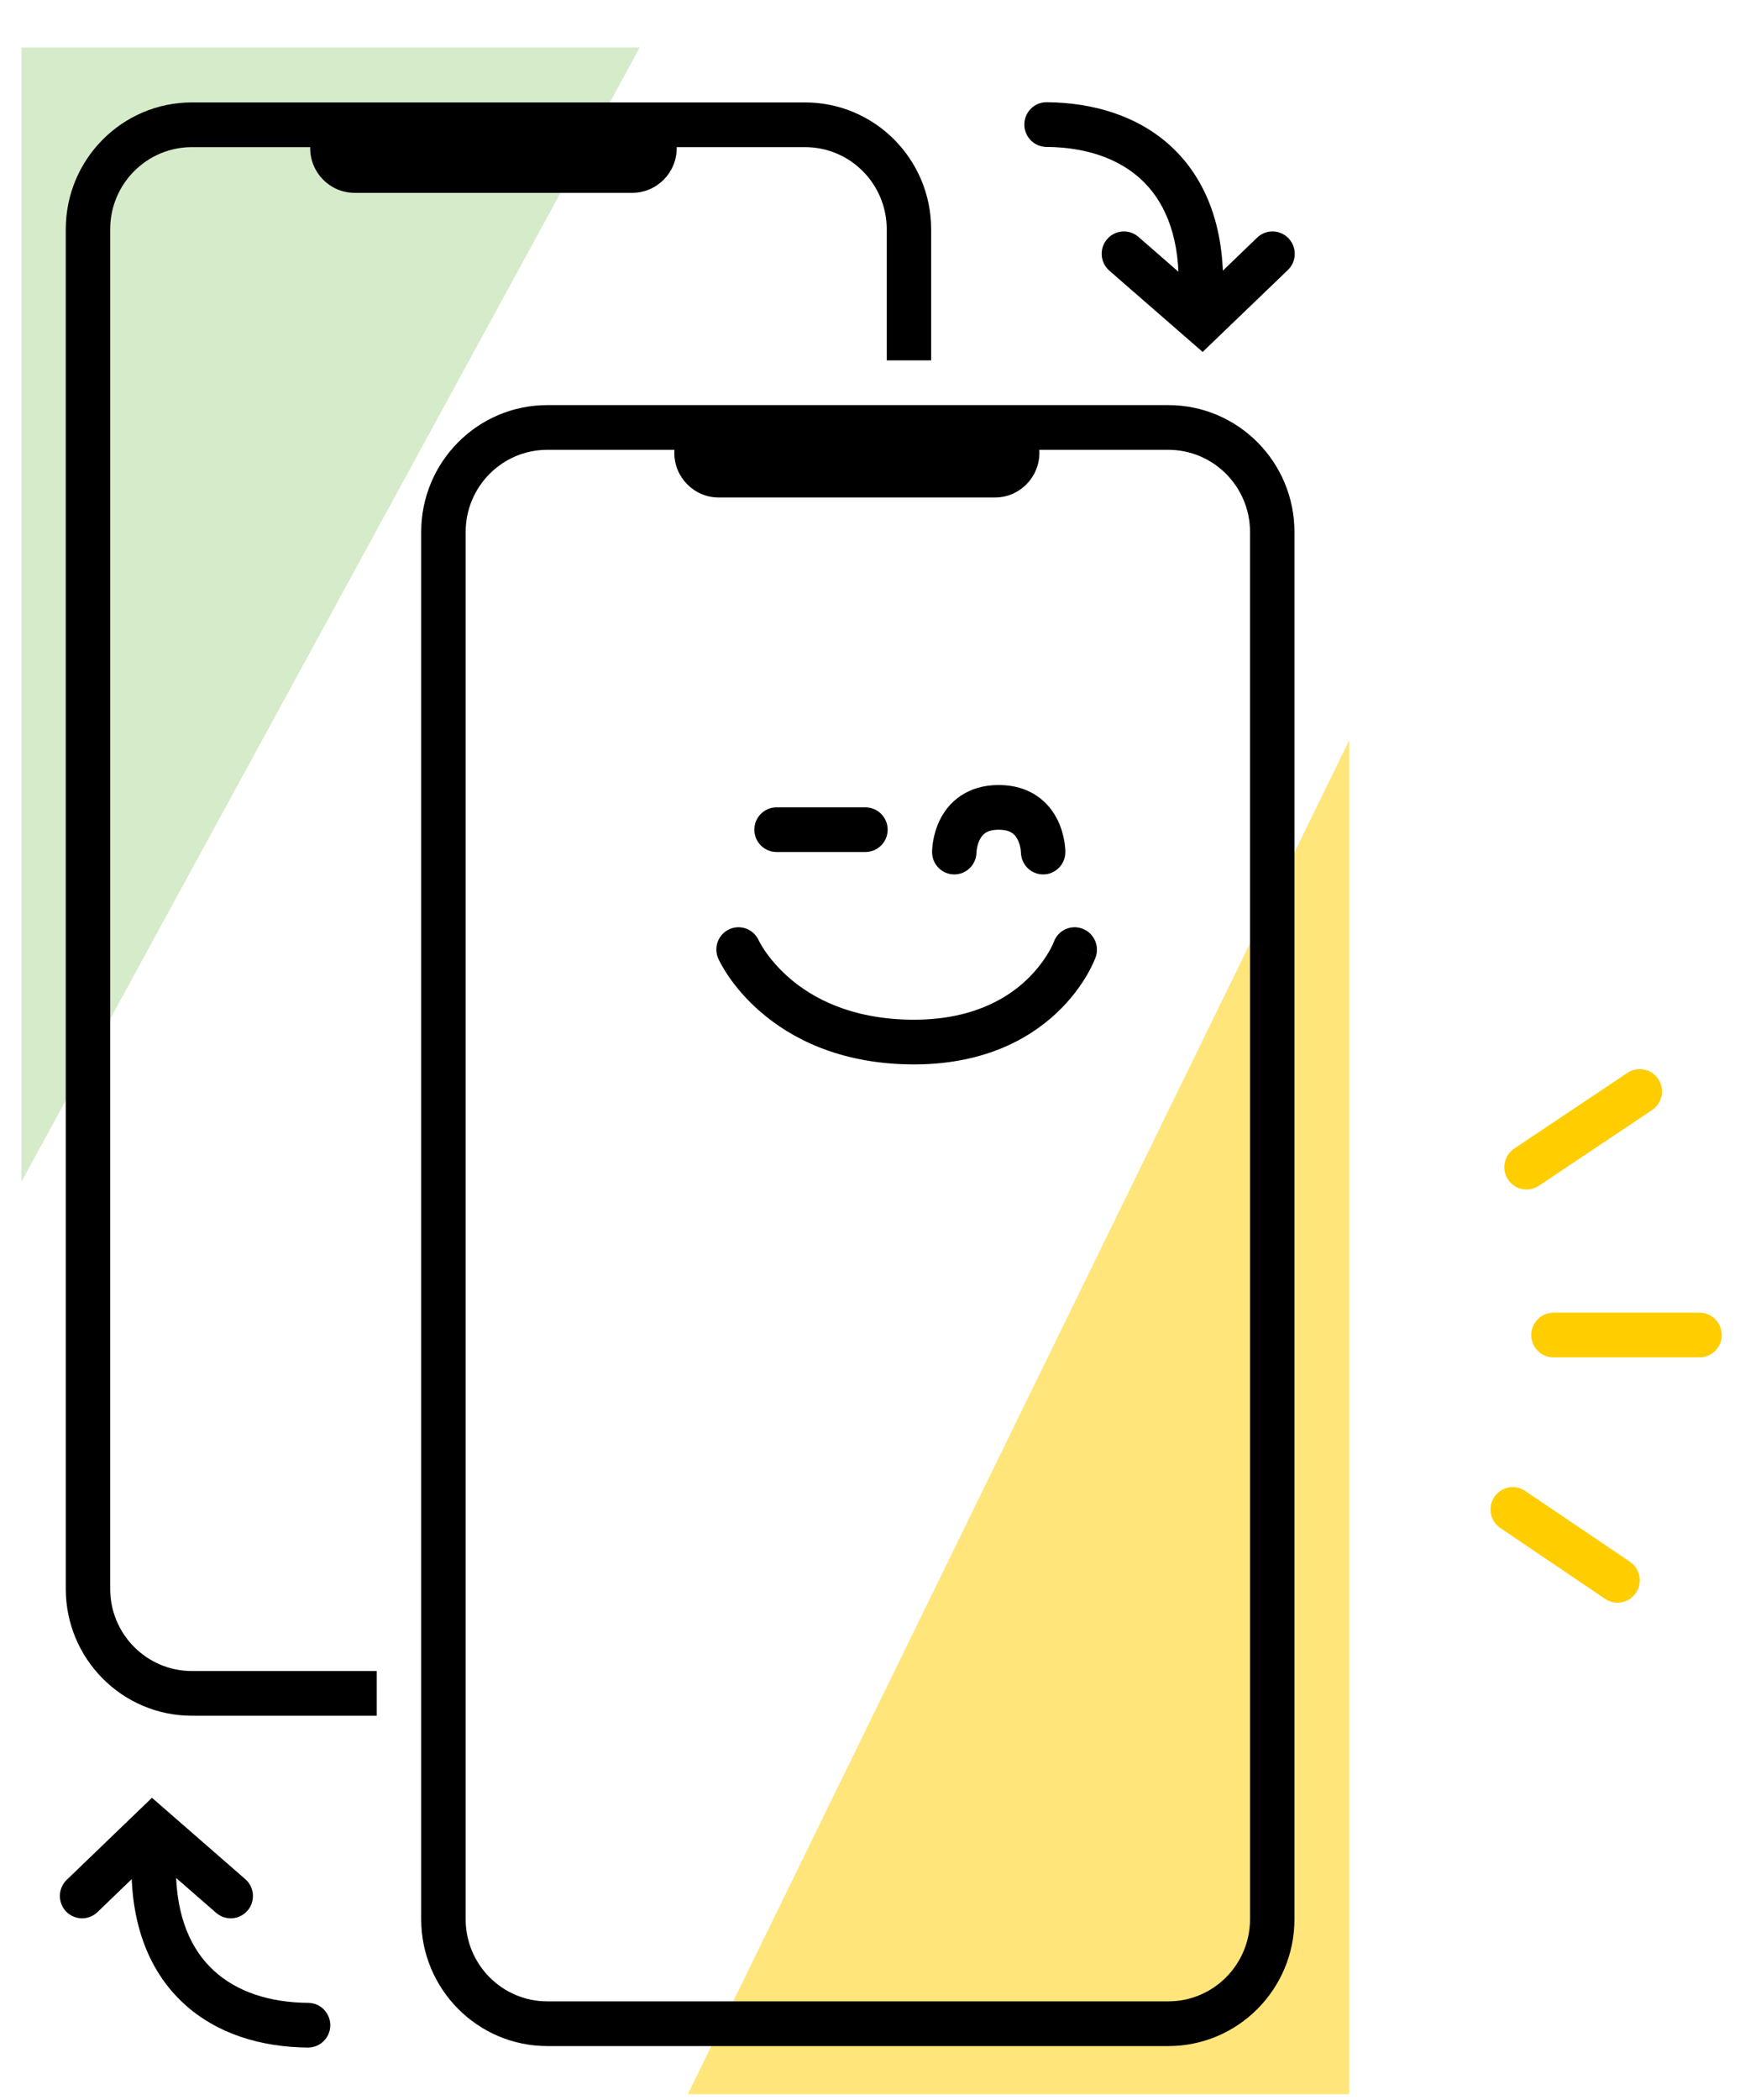
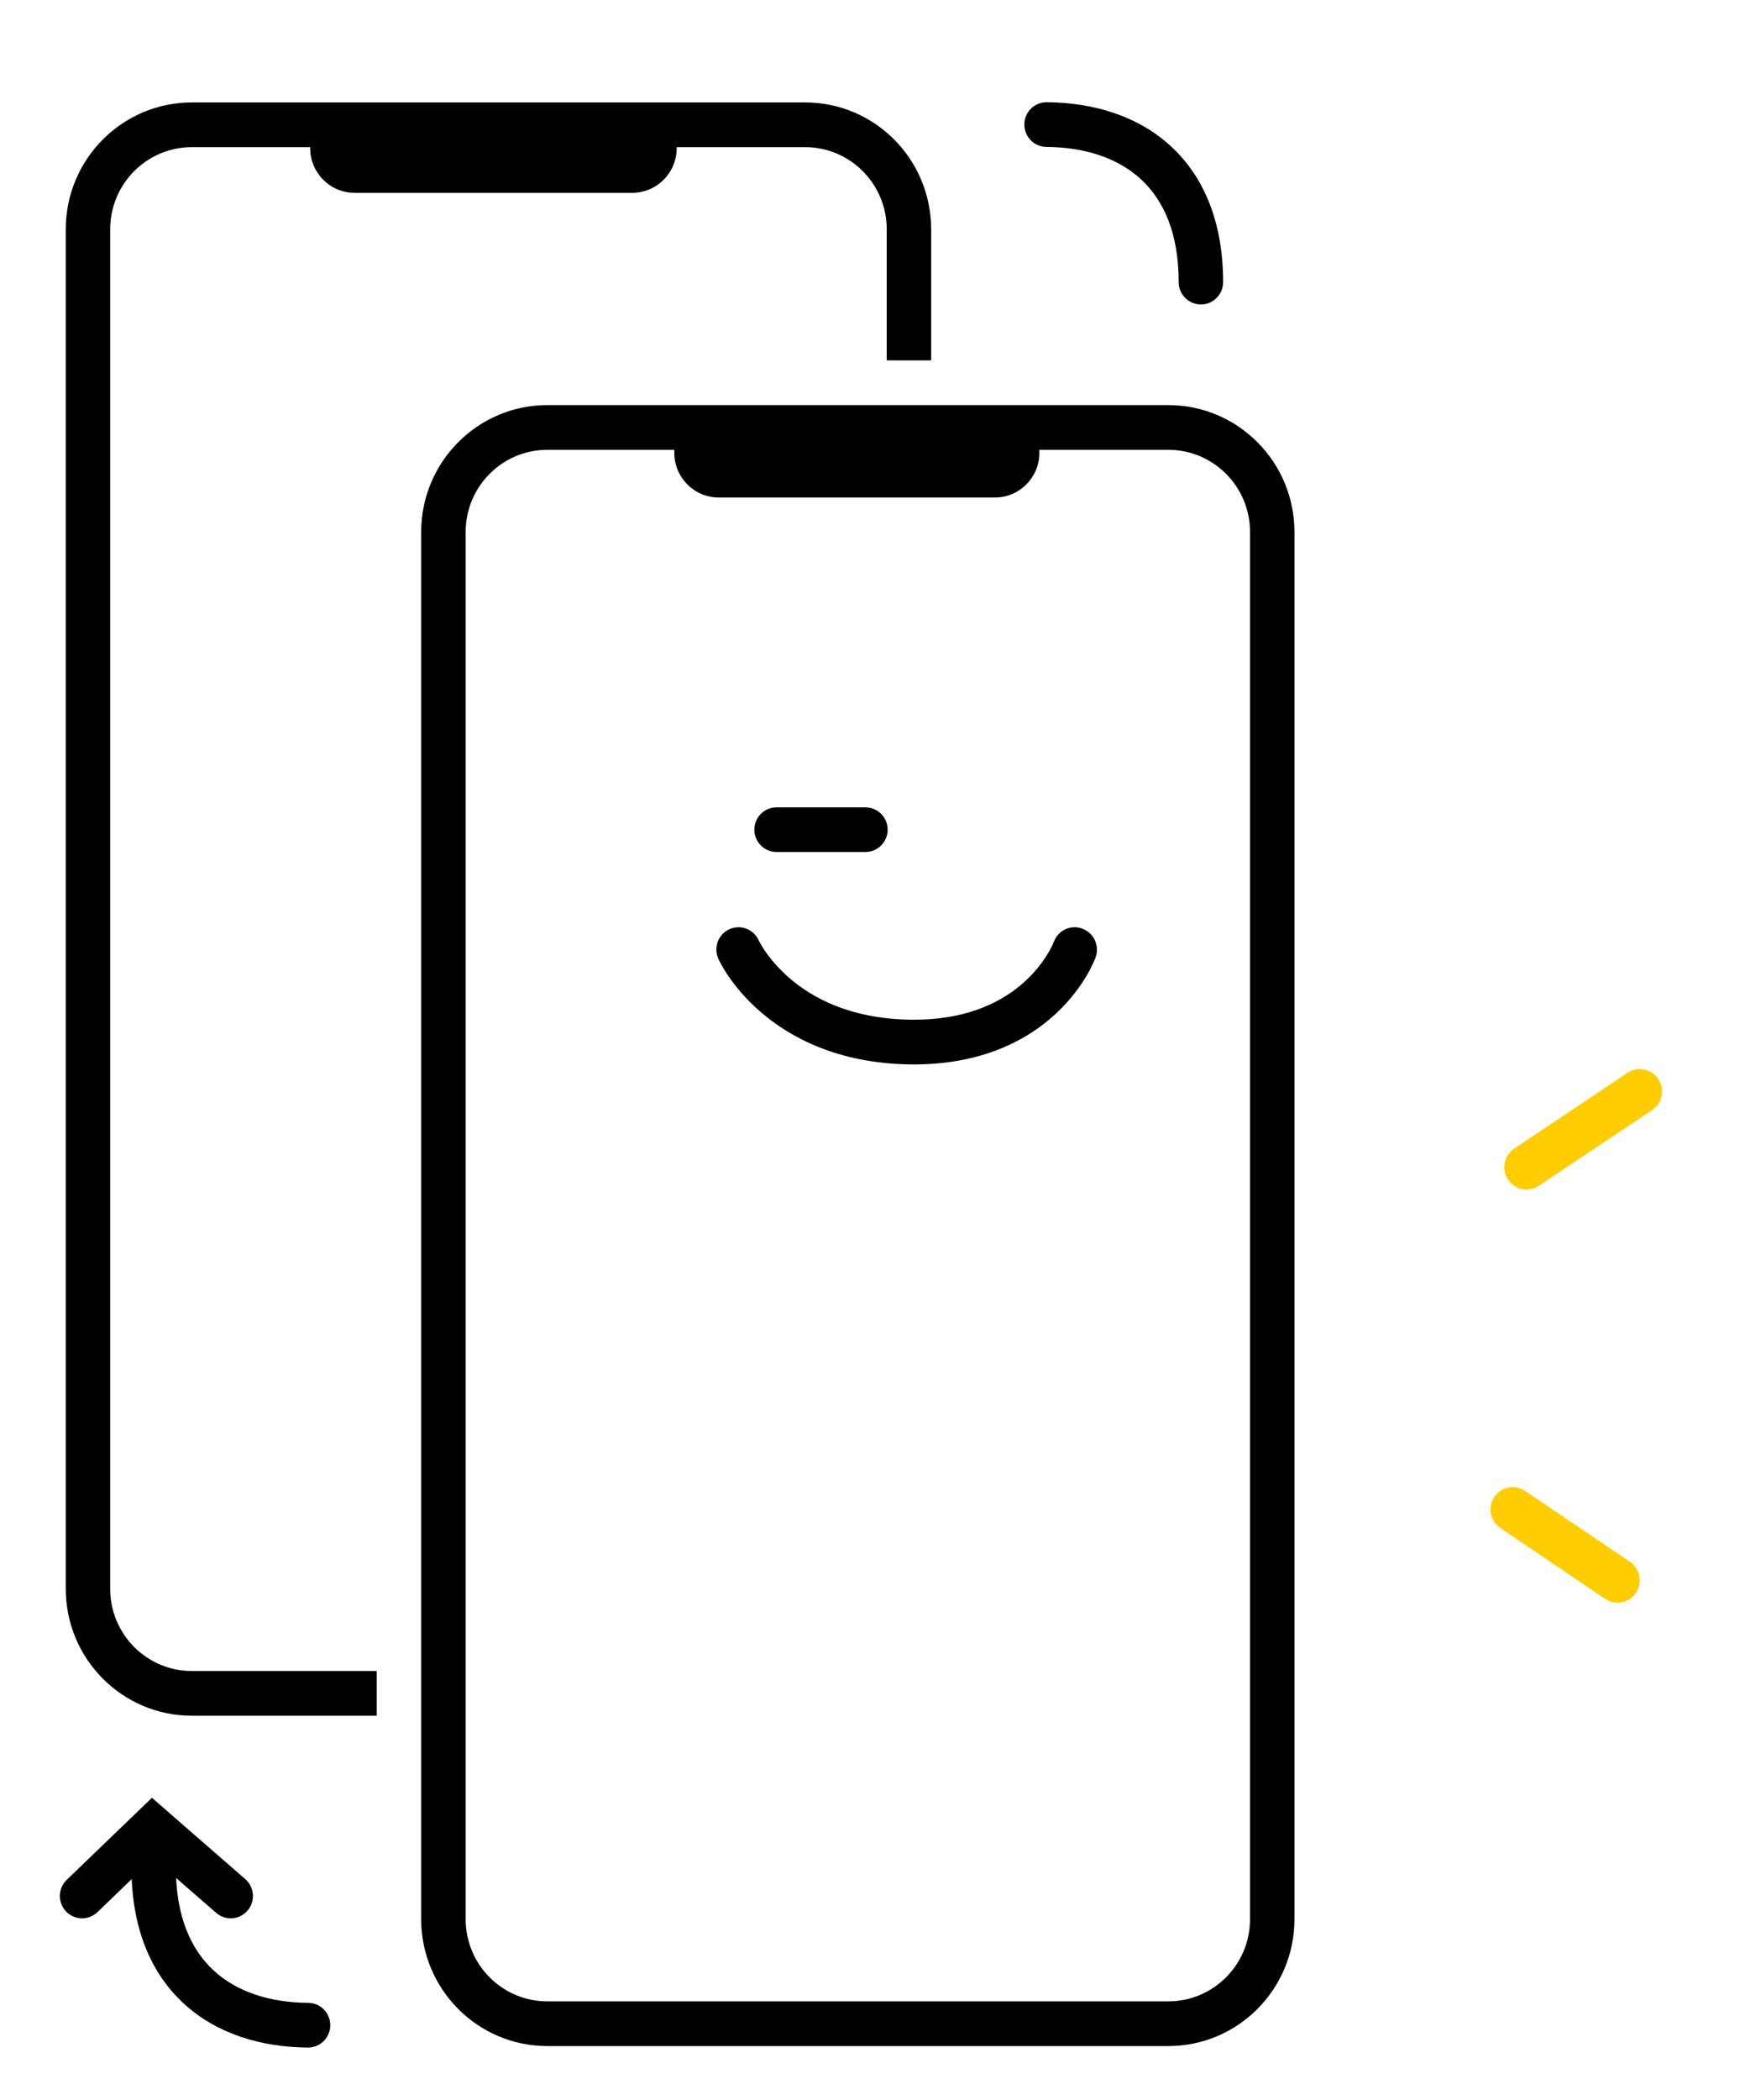
<svg xmlns="http://www.w3.org/2000/svg" width="34" height="41" viewBox="0 0 34 41" fill="none">
-   <path d="M26.364 40.891H13.44L26.364 14.455L26.364 40.891Z" fill="#FFE57A" />
-   <path d="M0.418 0.928L12.5 0.928L0.418 23.076L0.418 0.928Z" fill="#D5EBCA" />
  <path fill-rule="evenodd" clip-rule="evenodd" d="M22.829 8.783H10.695C9.813 8.783 9.099 9.502 9.099 10.388V37.473C9.099 38.359 9.813 39.078 10.695 39.078H22.829C23.711 39.078 24.426 38.359 24.426 37.473V10.388C24.426 9.502 23.711 8.783 22.829 8.783ZM10.695 7.91C9.334 7.91 8.23 9.02 8.23 10.388V37.473C8.23 38.841 9.334 39.951 10.695 39.951H22.829C24.19 39.951 25.294 38.841 25.294 37.473V10.388C25.294 9.02 24.19 7.91 22.829 7.91H10.695Z" fill="black" />
  <path fill-rule="evenodd" clip-rule="evenodd" d="M13.176 8.841C13.176 8.359 13.564 7.969 14.044 7.969H19.442C19.921 7.969 20.31 8.359 20.31 8.841C20.31 9.323 19.921 9.714 19.442 9.714H14.044C13.564 9.714 13.176 9.323 13.176 8.841Z" fill="black" />
  <path fill-rule="evenodd" clip-rule="evenodd" d="M6.061 2.892C6.061 2.41 6.449 2.02 6.929 2.02H12.354C12.834 2.02 13.223 2.41 13.223 2.892C13.223 3.374 12.834 3.765 12.354 3.765H6.929C6.449 3.765 6.061 3.374 6.061 2.892Z" fill="black" />
  <path fill-rule="evenodd" clip-rule="evenodd" d="M3.75 2.873H15.731C16.613 2.873 17.327 3.591 17.327 4.478V7.037H18.195V4.478C18.195 3.109 17.092 2 15.731 2H3.75C2.389 2 1.285 3.109 1.285 4.478V31.023C1.285 32.391 2.389 33.501 3.75 33.501H7.362V32.628H3.75C2.868 32.628 2.153 31.909 2.153 31.023V4.478C2.153 3.591 2.868 2.873 3.75 2.873Z" fill="black" />
  <path fill-rule="evenodd" clip-rule="evenodd" d="M14.74 16.2C14.74 15.959 14.935 15.764 15.174 15.764H16.91C17.15 15.764 17.345 15.959 17.345 16.2C17.345 16.441 17.15 16.636 16.91 16.636H15.174C14.935 16.636 14.74 16.441 14.74 16.2Z" fill="black" />
-   <path fill-rule="evenodd" clip-rule="evenodd" d="M19.081 16.638C19.081 16.639 19.081 16.64 19.081 16.642C19.078 16.881 18.885 17.074 18.647 17.074C18.407 17.074 18.213 16.878 18.213 16.637L18.647 16.637C18.213 16.637 18.213 16.637 18.213 16.637L18.213 16.636L18.213 16.635L18.213 16.633L18.213 16.628C18.213 16.624 18.213 16.619 18.213 16.613C18.214 16.601 18.214 16.586 18.216 16.569C18.218 16.533 18.223 16.485 18.232 16.429C18.251 16.319 18.288 16.165 18.367 16.006C18.447 15.845 18.574 15.671 18.772 15.538C18.974 15.403 19.222 15.328 19.515 15.328C19.808 15.328 20.057 15.403 20.258 15.538C20.456 15.671 20.583 15.845 20.663 16.006C20.742 16.165 20.779 16.319 20.798 16.429C20.807 16.485 20.812 16.533 20.814 16.569C20.816 16.586 20.816 16.601 20.817 16.613C20.817 16.619 20.817 16.624 20.817 16.628L20.817 16.633L20.817 16.635L20.817 16.636L20.817 16.637C20.817 16.637 20.817 16.637 20.383 16.637L20.817 16.637C20.817 16.878 20.623 17.074 20.383 17.074C20.145 17.074 19.952 16.881 19.949 16.642C19.949 16.64 19.949 16.637 19.948 16.631C19.948 16.619 19.946 16.598 19.942 16.573C19.933 16.519 19.916 16.455 19.886 16.396C19.858 16.339 19.822 16.295 19.776 16.264C19.733 16.235 19.656 16.201 19.515 16.201C19.374 16.201 19.297 16.235 19.254 16.264C19.208 16.295 19.172 16.339 19.144 16.396C19.114 16.455 19.098 16.519 19.089 16.573C19.084 16.598 19.082 16.619 19.082 16.631C19.081 16.637 19.081 16.64 19.081 16.642C19.081 16.642 19.081 16.642 19.081 16.642C19.081 16.643 19.081 16.642 19.081 16.642L19.081 16.64L19.081 16.639L19.081 16.638L19.081 16.638Z" fill="black" />
  <path fill-rule="evenodd" clip-rule="evenodd" d="M21.147 18.132C21.373 18.214 21.49 18.465 21.409 18.691L21 18.542C21.409 18.691 21.409 18.692 21.409 18.692L21.408 18.692L21.408 18.694L21.407 18.697L21.404 18.705C21.401 18.711 21.398 18.719 21.394 18.729C21.387 18.748 21.376 18.773 21.361 18.805C21.333 18.868 21.29 18.953 21.231 19.053C21.112 19.254 20.925 19.517 20.648 19.778C20.085 20.307 19.173 20.803 17.776 20.783C16.387 20.762 15.453 20.269 14.864 19.76C14.572 19.509 14.369 19.257 14.238 19.065C14.172 18.969 14.124 18.887 14.091 18.827C14.074 18.797 14.062 18.773 14.053 18.754C14.048 18.745 14.044 18.737 14.042 18.732L14.038 18.724L14.037 18.721L14.036 18.72L14.036 18.719C14.036 18.719 14.036 18.719 14.431 18.542L14.036 18.719C13.938 18.498 14.035 18.24 14.254 18.143C14.471 18.045 14.727 18.143 14.826 18.362L14.829 18.369C14.833 18.376 14.84 18.39 14.85 18.408C14.87 18.445 14.903 18.502 14.951 18.572C15.048 18.712 15.202 18.904 15.427 19.099C15.872 19.483 16.612 19.892 17.785 19.91C18.949 19.927 19.647 19.521 20.054 19.138C20.261 18.943 20.399 18.748 20.484 18.604C20.527 18.533 20.555 18.474 20.573 18.437C20.581 18.418 20.587 18.404 20.59 18.396L20.593 18.39L20.593 18.39L20.592 18.391L20.592 18.392C20.593 18.391 20.593 18.39 20.593 18.389L20.593 18.389L20.593 18.389C20.593 18.389 20.593 18.389 20.593 18.39L20.593 18.389C20.675 18.165 20.922 18.049 21.147 18.132ZM20.593 18.389L20.593 18.389Z" fill="black" />
  <path fill-rule="evenodd" clip-rule="evenodd" d="M31.967 31.101C31.833 31.301 31.563 31.354 31.364 31.219L29.317 29.835C29.118 29.701 29.065 29.43 29.199 29.23C29.333 29.03 29.602 28.977 29.801 29.111L31.849 30.495C32.048 30.629 32.1 30.901 31.967 31.101Z" fill="#FFCD00" />
-   <path fill-rule="evenodd" clip-rule="evenodd" d="M33.643 26.068C33.643 26.309 33.449 26.504 33.209 26.504L30.355 26.504C30.116 26.504 29.921 26.309 29.921 26.068C29.921 25.827 30.116 25.631 30.355 25.631L33.209 25.631C33.449 25.631 33.643 25.827 33.643 26.068Z" fill="#FFCD00" />
  <path fill-rule="evenodd" clip-rule="evenodd" d="M29.467 23.031C29.334 22.831 29.389 22.56 29.588 22.427L31.801 20.948C32.001 20.815 32.27 20.869 32.403 21.07C32.536 21.271 32.481 21.541 32.282 21.675L30.069 23.153C29.869 23.287 29.6 23.232 29.467 23.031Z" fill="#FFCD00" />
  <path fill-rule="evenodd" clip-rule="evenodd" d="M20.016 2.429C20.017 2.188 20.213 1.994 20.453 1.996C21.367 2.003 22.236 2.263 22.881 2.857C23.532 3.457 23.9 4.35 23.9 5.509C23.9 5.75 23.706 5.945 23.466 5.945C23.227 5.945 23.032 5.75 23.032 5.509C23.032 4.543 22.731 3.903 22.294 3.5C21.849 3.09 21.21 2.874 20.447 2.869C20.207 2.867 20.014 2.67 20.016 2.429Z" fill="black" />
-   <path fill-rule="evenodd" clip-rule="evenodd" d="M25.179 4.654C25.345 4.828 25.339 5.104 25.166 5.271L23.5 6.872L21.677 5.285C21.496 5.128 21.476 4.852 21.633 4.67C21.79 4.488 22.064 4.468 22.245 4.625L23.471 5.693L24.565 4.64C24.738 4.473 25.013 4.48 25.179 4.654Z" fill="black" />
  <path fill-rule="evenodd" clip-rule="evenodd" d="M6.454 39.547C6.452 39.788 6.256 39.981 6.017 39.98C5.102 39.973 4.233 39.713 3.589 39.119C2.937 38.519 2.569 37.626 2.569 36.467C2.569 36.226 2.763 36.031 3.003 36.031C3.243 36.031 3.437 36.226 3.437 36.467C3.437 37.433 3.738 38.073 4.176 38.476C4.62 38.886 5.26 39.102 6.023 39.107C6.263 39.109 6.455 39.306 6.454 39.547Z" fill="black" />
  <path fill-rule="evenodd" clip-rule="evenodd" d="M1.29 37.322C1.125 37.148 1.131 36.872 1.304 36.705L2.969 35.103L4.792 36.691C4.974 36.848 4.993 37.124 4.837 37.306C4.68 37.488 4.406 37.508 4.224 37.35L2.998 36.283L1.904 37.336C1.731 37.502 1.456 37.496 1.29 37.322Z" fill="black" />
</svg>